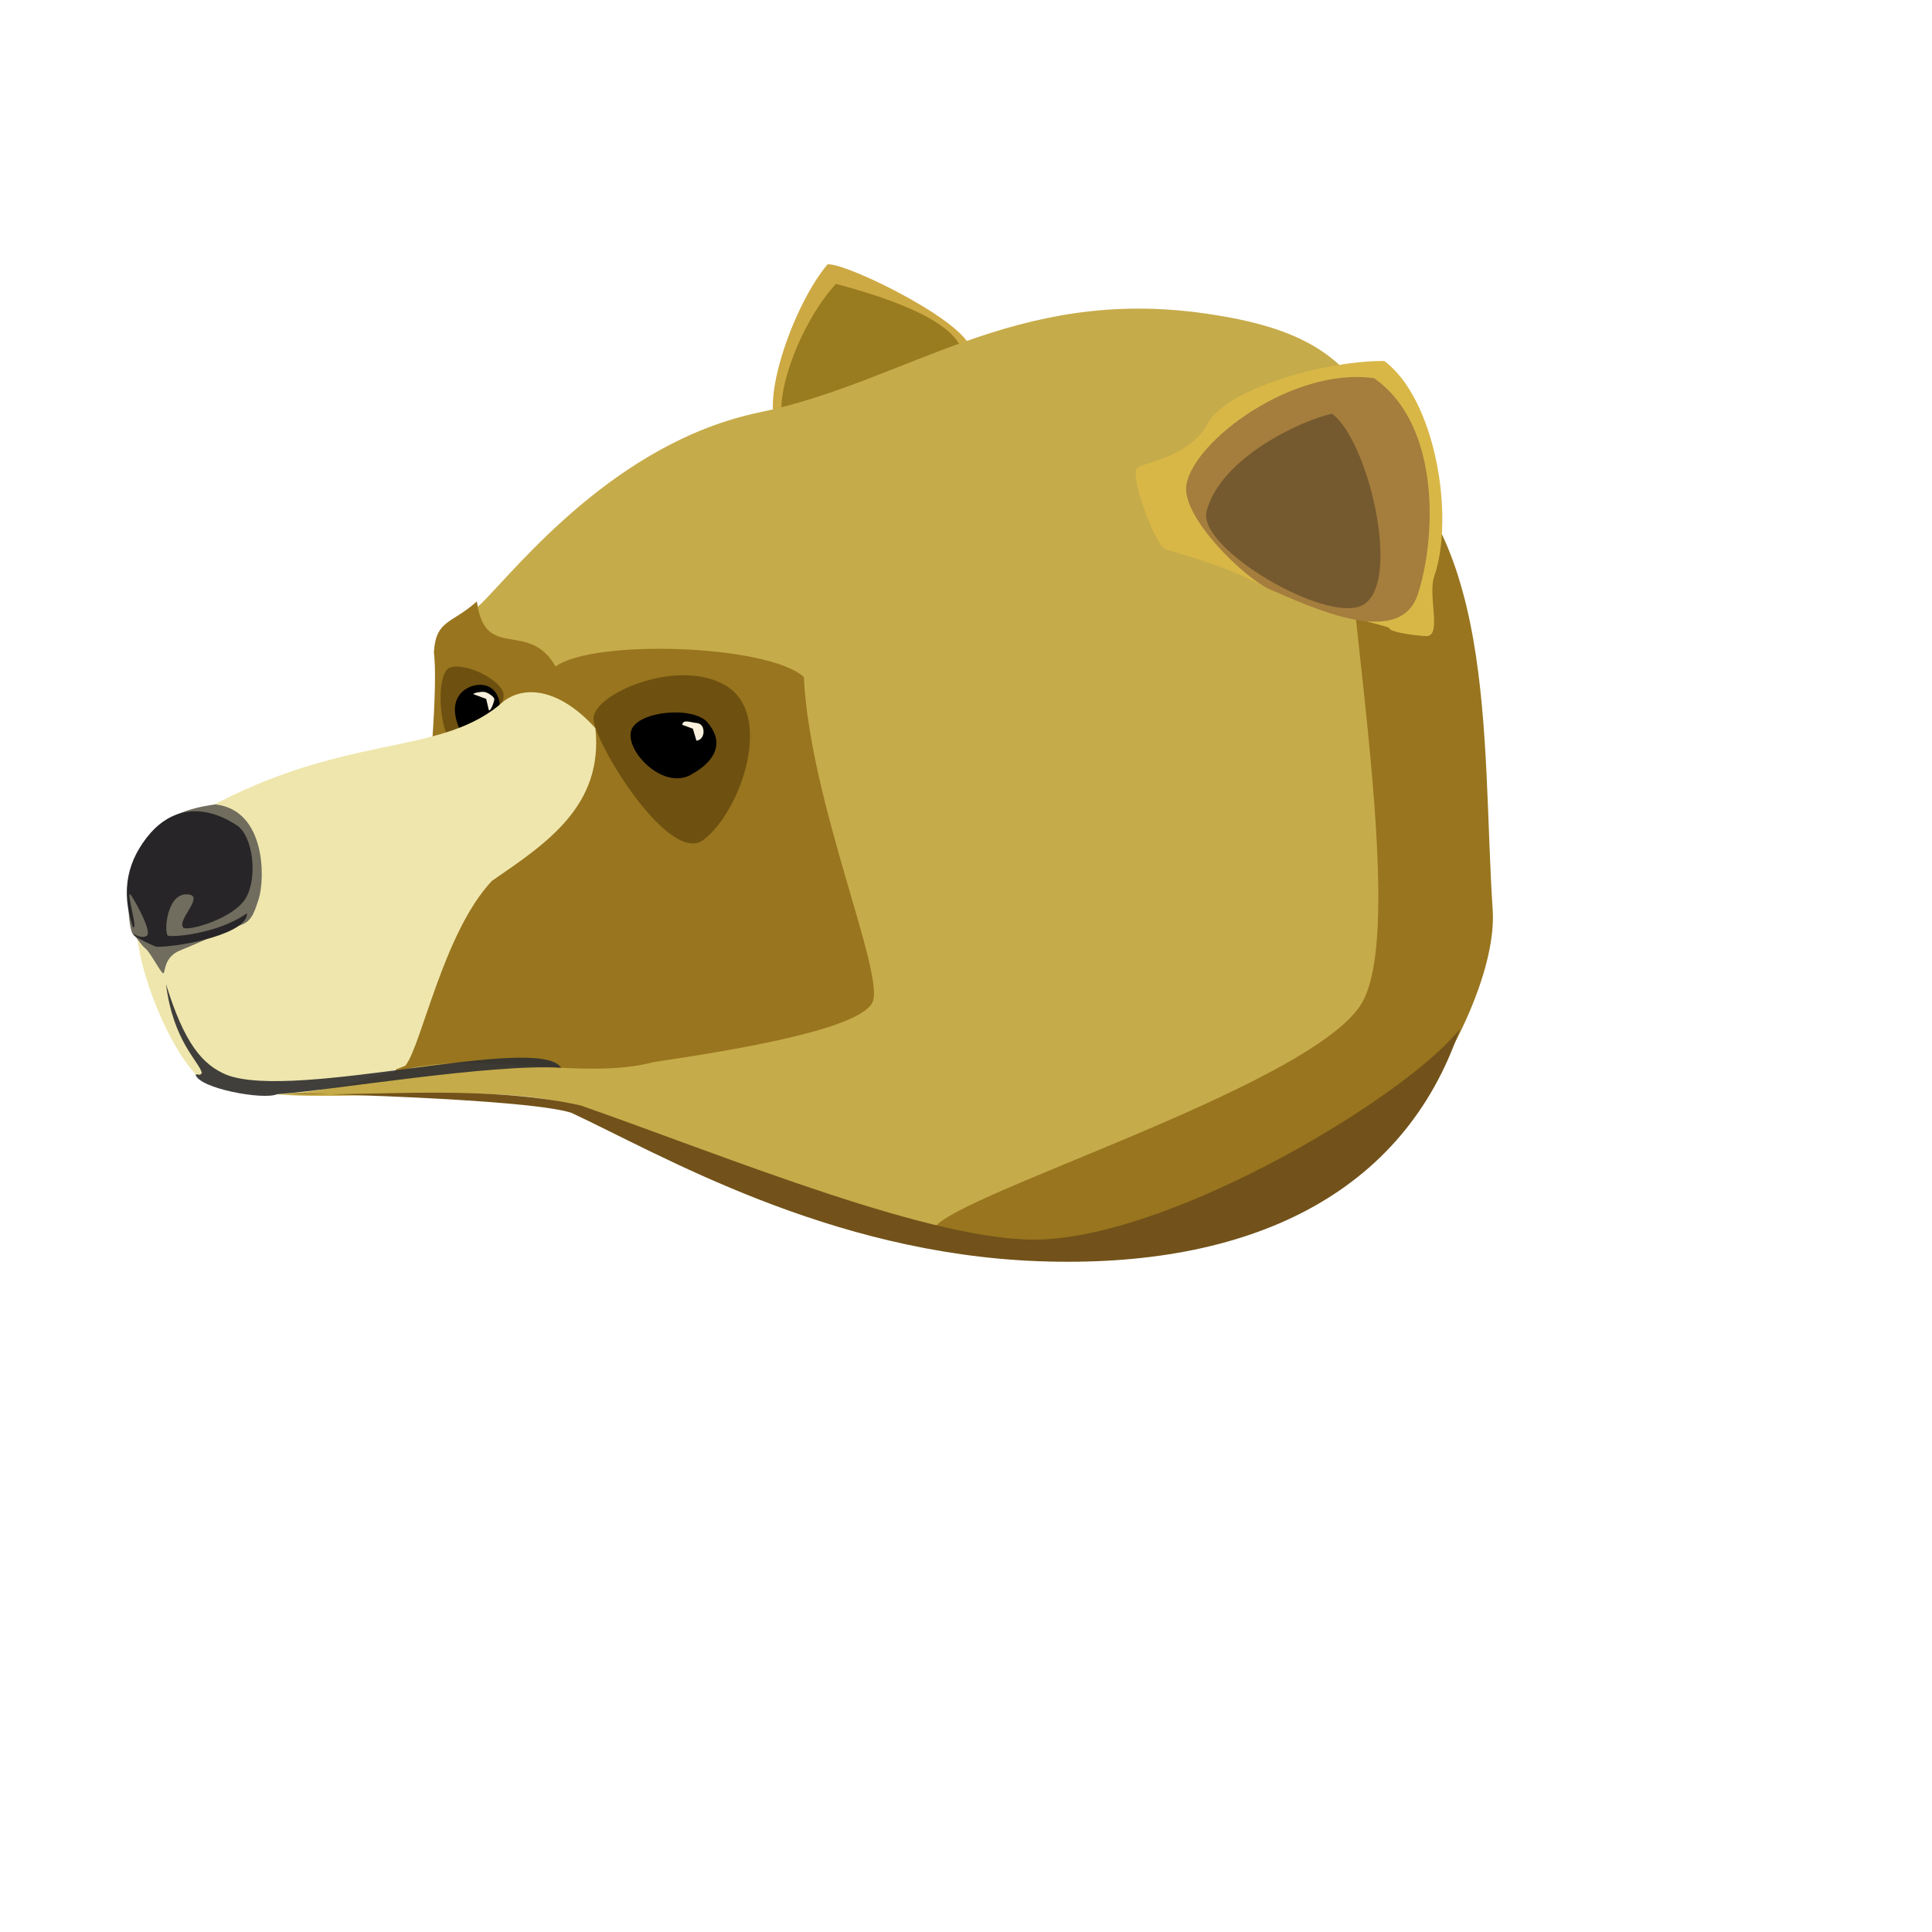
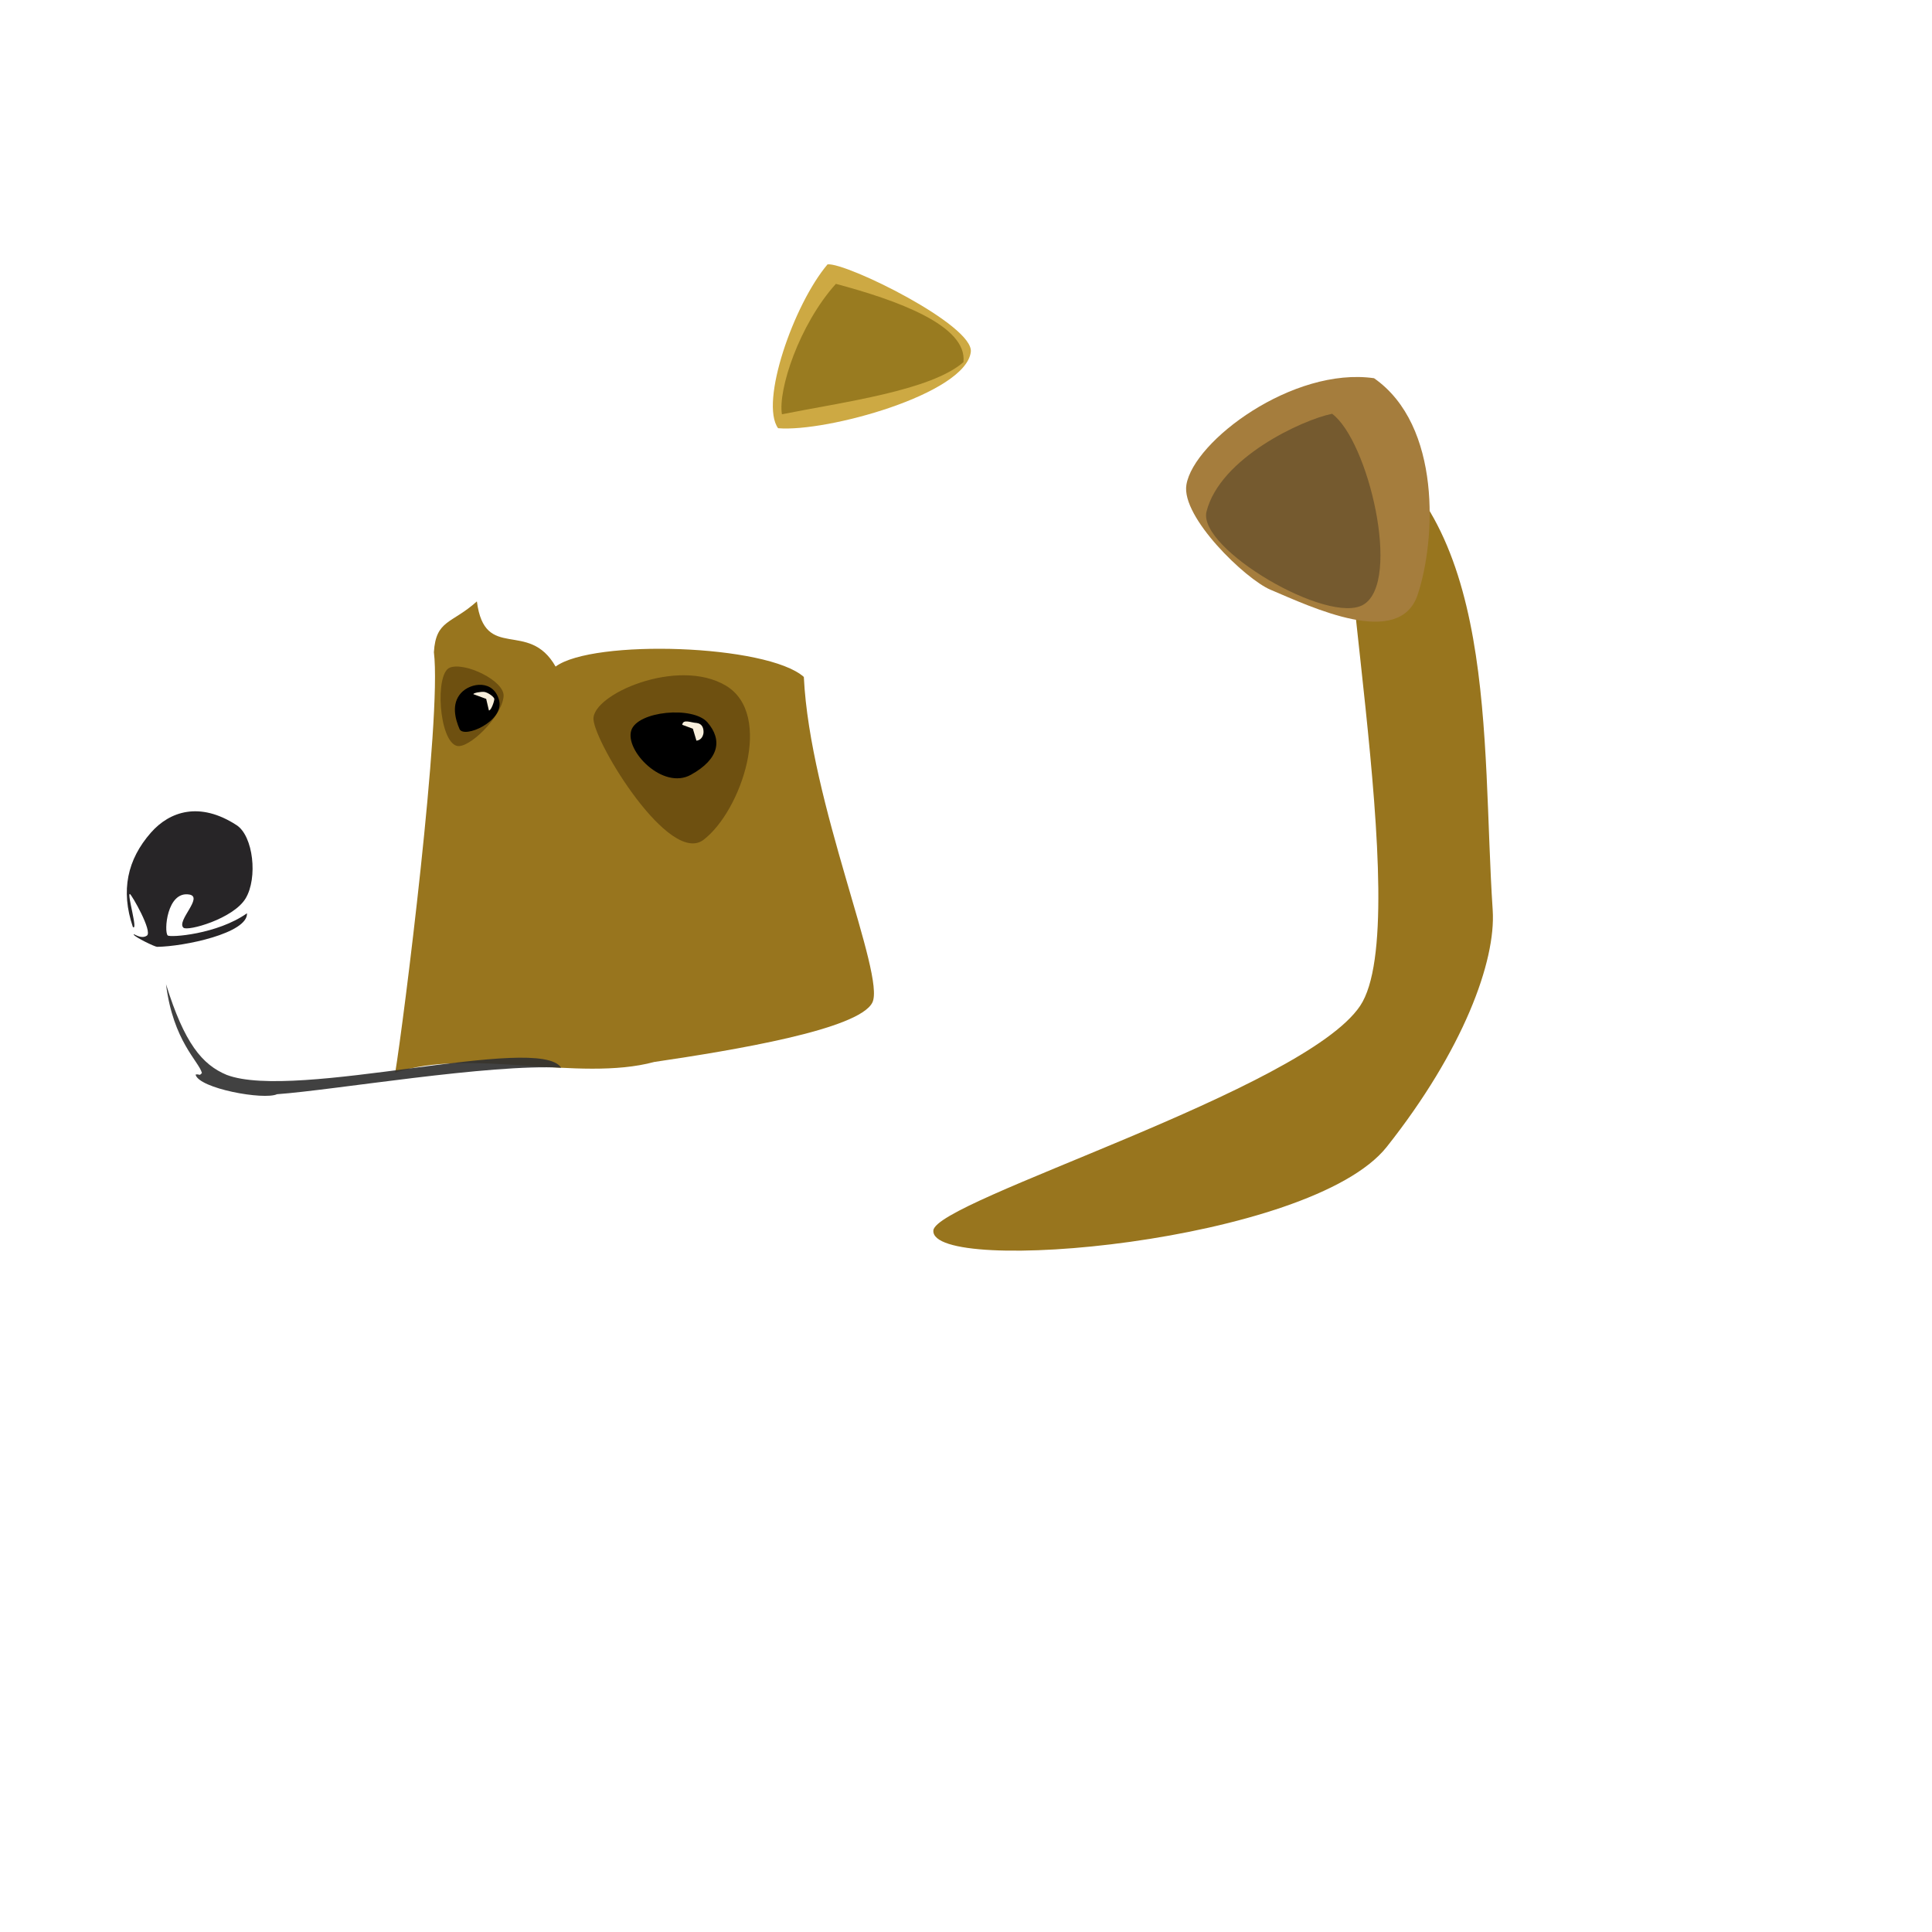
<svg xmlns="http://www.w3.org/2000/svg" xmlns:ns1="http://www.inkscape.org/namespaces/inkscape" xmlns:ns2="http://sodipodi.sourceforge.net/DTD/sodipodi-0.dtd" height="256pt" id="svg1" ns1:version="0.40" ns2:docbase="/home/bersace/Media/SVG/clipart" ns2:docname="Ours.svg" ns2:version="0.32" width="256pt">
  <defs id="defs3">
    <linearGradient id="linearGradient2954">
      <stop id="stop2955" offset="0" style="stop-color:#9d9d9d;stop-opacity:0.253;" />
      <stop id="stop2956" offset="1" style="stop-color:#62492f;stop-opacity:0;" />
    </linearGradient>
    <linearGradient id="linearGradient3067">
      <stop id="stop3068" offset="0" style="stop-color:#ffffff;stop-opacity:1;" />
      <stop id="stop3069" offset="1" style="stop-color:#000000;stop-opacity:1;" />
    </linearGradient>
    <linearGradient id="linearGradient1685">
      <stop id="stop1686" offset="0" style="stop-color:#e7e7e7;stop-opacity:1;" />
      <stop id="stop1687" offset="1" style="stop-color:#222020;stop-opacity:1;" />
    </linearGradient>
  </defs>
  <ns2:namedview bordercolor="#666666" borderopacity="1.0" id="base" ns1:current-layer="layer1" ns1:cx="154.90682" ns1:cy="131.52749" ns1:guide-bbox="true" ns1:pageopacity="0.0" ns1:pageshadow="2" ns1:window-height="943" ns1:window-width="1280" ns1:window-x="0" ns1:window-y="33" ns1:zoom="3.4326338" pagecolor="#ffffff" showguides="true" />
  <g id="layer1" ns1:groupmode="layer" ns1:label="Layer 1">
    <path d="M 146.207,46.704 C 140.198,53.805 134.19,71.102 137.467,75.654 C 146.025,76.382 170.598,69.611 171.516,62.18 C 172.099,57.455 149.484,46.34 146.207,46.704 z " id="path11037" ns2:nodetypes="ccsc" style="fill:#cda943;fill-opacity:1;fill-rule:evenodd;stroke:none;stroke-width:0.25pt;stroke-linecap:butt;stroke-linejoin:miter;stroke-opacity:1" />
    <path d="M 138.146,73.191 C 137.427,68.872 141.199,57.347 147.677,50.15 C 158.474,53.029 170.935,57.504 170.215,63.982 C 164.457,69.02 148.943,71.032 138.146,73.191 z " id="path4939" ns2:nodetypes="cccc" style="fill:#997b20;fill-opacity:1;fill-rule:evenodd;stroke:none;stroke-width:0.25pt;stroke-linecap:butt;stroke-linejoin:miter;stroke-opacity:1" />
-     <path d="M 85.058,106.612 C 91.536,100.134 108.799,78.131 134.192,72.852 C 160.283,67.428 179.204,50.553 212.923,55.384 C 246.706,60.224 247.268,74.93 257.137,140.12 C 267.114,206.023 221.952,213.003 197.216,217.929 C 173.081,222.735 114.352,206.104 101.396,195.307 C 84.841,190.269 50.385,196.557 41.028,191.519 C 59.742,187.92 66.58,192.238 79.536,186.48 C 88.173,176.403 88.893,161.648 85.294,142.933 C 81.695,124.219 78.58,111.65 85.058,106.612 z " id="path1824" ns2:nodetypes="czzzzccccc" style="fill:#c6ab4a;fill-opacity:1;fill-rule:evenodd;stroke:none;stroke-width:0.25pt;stroke-linecap:butt;stroke-linejoin:miter;stroke-opacity:1;" />
    <path d="M 238.586,76.52 C 264.866,91.05 261.715,130.61 263.719,160.781 C 264.321,169.837 258.482,185.596 245.012,202.61 C 231.542,219.624 164.336,225.432 164.899,217.397 C 165.27,212.088 230.319,192.582 240.296,177.714 C 250.273,162.846 233.418,85.755 238.586,76.52 z M 142.016,119.597 C 143.095,141.91 156.526,172.368 154.115,177.136 C 151.704,181.903 129.618,185.552 115.583,187.622 C 102.267,191.221 82.775,185.041 69.819,189.539 C 71.259,180.902 78.097,126.738 76.657,115.222 C 77.017,109.463 79.795,110.261 84.253,106.252 C 85.648,117.037 93.357,109.335 98.16,117.765 C 104.763,112.879 135.538,113.838 142.016,119.597 z " id="path6185" ns2:nodetypes="cssssccscccccc" style="fill:#98751e;fill-opacity:1;fill-rule:evenodd;stroke:none;stroke-width:0.25pt;stroke-linecap:butt;stroke-linejoin:miter;stroke-opacity:1;" />
    <path d="M 80.7,131.774 C 82.799,132.37 88.673,126.635 88.971,123.02 C 89.199,120.266 82.055,116.881 79.439,117.967 C 76.823,119.054 77.532,130.875 80.7,131.774 z M 128.245,121.136 C 119.718,116.042 104.508,122.712 104.855,127.124 C 105.202,131.535 118.29,152.943 124.297,148.369 C 130.931,143.318 136.772,126.231 128.245,121.136 z " id="path1823" ns2:nodetypes="csssczzz" style="fill:#6e5010;fill-opacity:1;fill-rule:evenodd;stroke:none;stroke-width:0.25pt;stroke-linecap:butt;stroke-linejoin:miter;stroke-opacity:1;" />
    <path d="M 81.18,128.787 C 81.943,130.568 89.132,127.421 88.178,123.731 C 87.224,120.041 83.152,120.55 81.434,122.458 C 79.716,124.367 80.416,127.005 81.18,128.787 z M 124.98,127.617 C 122.456,124.704 112.619,125.608 111.526,129.053 C 110.388,132.639 117.12,139.627 122.063,136.884 C 127.134,134.072 127.632,130.679 124.98,127.617 z " id="path19233" ns2:nodetypes="czzzczzz" style="fill:#000000;fill-opacity:1;fill-rule:evenodd;stroke:none;stroke-width:0.25pt;stroke-linecap:butt;stroke-linejoin:miter;stroke-opacity:1;" />
-     <path d="M 36.349,142.933 C 60.822,129.617 76.994,133.584 88.079,124.681 C 92.037,120.722 98.714,121.455 105.192,128.653 C 106.631,142.329 96.602,148.982 86.914,155.619 C 78.305,164.777 74.498,184.681 71.618,188.28 C 59.382,193.318 42.467,195.477 35.629,190.799 C 29.151,185.4 21.953,165.247 24.833,160.928 C 27.712,156.609 36.349,142.933 36.349,142.933 z " id="path1821" ns2:nodetypes="cccccccc" style="fill:#efe6ad;fill-opacity:1;fill-rule:evenodd;stroke:none;stroke-width:0.25pt;stroke-linecap:butt;stroke-linejoin:miter;stroke-opacity:1;" />
-     <path d="M 22.649,155.859 C 24.303,148.606 27.484,143.517 38.045,142.117 C 47.079,143.135 46.825,155.477 45.679,158.913 C 44.789,161.712 44.28,162.857 42.371,163.494 C 40.972,163.812 34.959,166.675 31.858,167.899 C 28.756,169.124 29.265,172.082 28.82,171.955 C 28.375,171.828 26.562,168.265 25.719,167.597 C 24.876,166.929 24.303,165.784 23.667,165.275 C 22.394,164.257 22.649,155.859 22.649,155.859 z " id="path15504" ns2:nodetypes="ccccscscc" style="fill:#706c5e;fill-opacity:1;fill-rule:evenodd;stroke:none;stroke-width:0.25pt;stroke-linecap:butt;stroke-linejoin:miter;stroke-opacity:1;" />
    <path d="M 41.804,145.786 C 35.296,141.554 29.986,143.325 26.663,147.104 C 22.49,151.851 21.291,157.339 23.474,163.771 C 24.45,164.614 22.402,157.84 22.946,157.942 C 23.218,157.993 27.017,164.581 25.948,165.305 C 24.837,166.058 23.379,164.701 23.64,165.147 C 23.902,165.593 27.341,167.285 27.764,167.28 C 32.51,167.227 43.803,164.879 43.637,161.352 C 38.38,165.078 30.046,165.668 29.628,165.266 C 28.941,164.606 29.478,157.379 33.439,158.04 C 36.021,158.471 31.117,162.713 32.411,163.903 C 33.136,164.571 41.222,162.337 43.394,158.725 C 45.567,155.112 44.753,147.704 41.804,145.786 z " id="path1062" ns2:nodetypes="cscsssscsssss" style="fill:#272527;fill-opacity:1;fill-rule:evenodd;stroke:none;stroke-width:0.282pt;stroke-linecap:butt;stroke-linejoin:miter;stroke-opacity:1;" />
    <path d="M 29.331,173.884 C 32.57,184.321 35.719,188.1 40.038,189.899 C 52.274,194.578 95.191,182.521 99.15,188.64 C 86.554,187.92 59.022,192.598 48.945,193.318 C 46.606,194.398 35.134,192.306 34.55,189.854 C 35.314,189.674 35.136,190.2 35.676,189.57 C 35.136,187.501 30.591,183.961 29.331,173.884 z " id="path11156" ns2:nodetypes="ccccccc" style="fill:#313131;fill-opacity:0.92;fill-rule:evenodd;stroke:none;stroke-width:0.25pt;stroke-linecap:butt;stroke-linejoin:miter;stroke-opacity:1;" />
    <path d="M 122.41,128.744 L 120.533,128.052 C 120.691,126.975 122.034,127.677 123.088,127.73 C 124.102,127.861 124.348,128.71 124.288,129.514 C 124.182,130.232 123.761,130.776 123.042,130.858 L 122.41,128.744 z M 85.565,122.244 C 86.173,122.319 87.348,123.126 87.335,123.524 C 87.321,123.921 86.77,125.568 86.375,125.516 L 85.896,123.476 L 83.63,122.64 C 83.634,122.407 84.979,122.171 85.565,122.244 z " id="path17989" ns2:nodetypes="ccccccczcccz" style="fill:#f8efdc;fill-opacity:1;stroke:none;stroke-width:4.188;stroke-linecap:round;stroke-linejoin:round;stroke-miterlimit:4;stroke-dasharray:4.188 16.75;stroke-dashoffset:0;stroke-opacity:1;" />
-     <path d="M 205.909,97.038 C 207.686,97.665 216.371,99.748 224.037,103.957 C 229.893,107.172 245.438,110.633 245.438,110.946 C 245.438,111.574 248.837,112.175 251.869,112.384 C 254.902,112.593 252.195,105.301 253.386,101.848 C 257.037,91.261 253.601,70.484 244.569,63.779 C 234.233,63.682 216.68,68.698 213.438,74.763 C 210.35,80.541 202.667,81.613 200.993,82.606 C 199.32,83.6 204.131,96.41 205.909,97.038 z " id="path4823" ns2:nodetypes="csccccccc" style="fill:#d9b747;fill-opacity:1;fill-rule:evenodd;stroke:none;stroke-width:0.25pt;stroke-linecap:butt;stroke-linejoin:miter;stroke-opacity:1;" />
    <path d="M 250.464,105.064 C 253.662,95.483 254.722,75.173 242.756,66.819 C 228.452,64.772 210.883,77.89 209.605,85.652 C 208.663,91.369 220.045,102.319 224.447,104.183 C 231.772,107.284 247.251,114.69 250.464,105.064 z " id="path6688" ns2:nodetypes="ccsss" style="fill:#a57d3d;fill-opacity:1;fill-rule:evenodd;stroke:none;stroke-width:0.25pt;stroke-linecap:butt;stroke-linejoin:miter;stroke-opacity:1;" />
    <path d="M 213.162,90.369 C 215.556,80.889 230.053,74.176 235.345,73.103 C 241.752,77.85 247.623,102.693 240.926,106.798 C 234.763,110.576 211.512,96.903 213.162,90.369 z " id="path4317" ns2:nodetypes="ccss" style="fill:#755a2f;fill-opacity:1;fill-rule:evenodd;stroke:none;stroke-width:0.25pt;stroke-linecap:butt;stroke-linejoin:miter;stroke-opacity:1;" />
-     <path d="M 50.652,193.117 C 62.184,194.078 84.518,191.264 102.605,195.308 C 128.704,204.45 165.486,219.721 184.067,218.983 C 208.212,218.023 248.809,193.441 257.913,181.788 C 248.081,210.92 220.822,224.186 183.569,222.827 C 146.328,221.468 116.657,203.928 100.91,196.586 C 92.445,193.977 50.652,193.117 50.652,193.117 z " id="path12281" ns2:nodetypes="ccsczcc" style="fill:#72521a;fill-opacity:1;fill-rule:evenodd;stroke:none;stroke-width:0.25pt;stroke-linecap:butt;stroke-linejoin:miter;stroke-opacity:1;" />
  </g>
</svg>